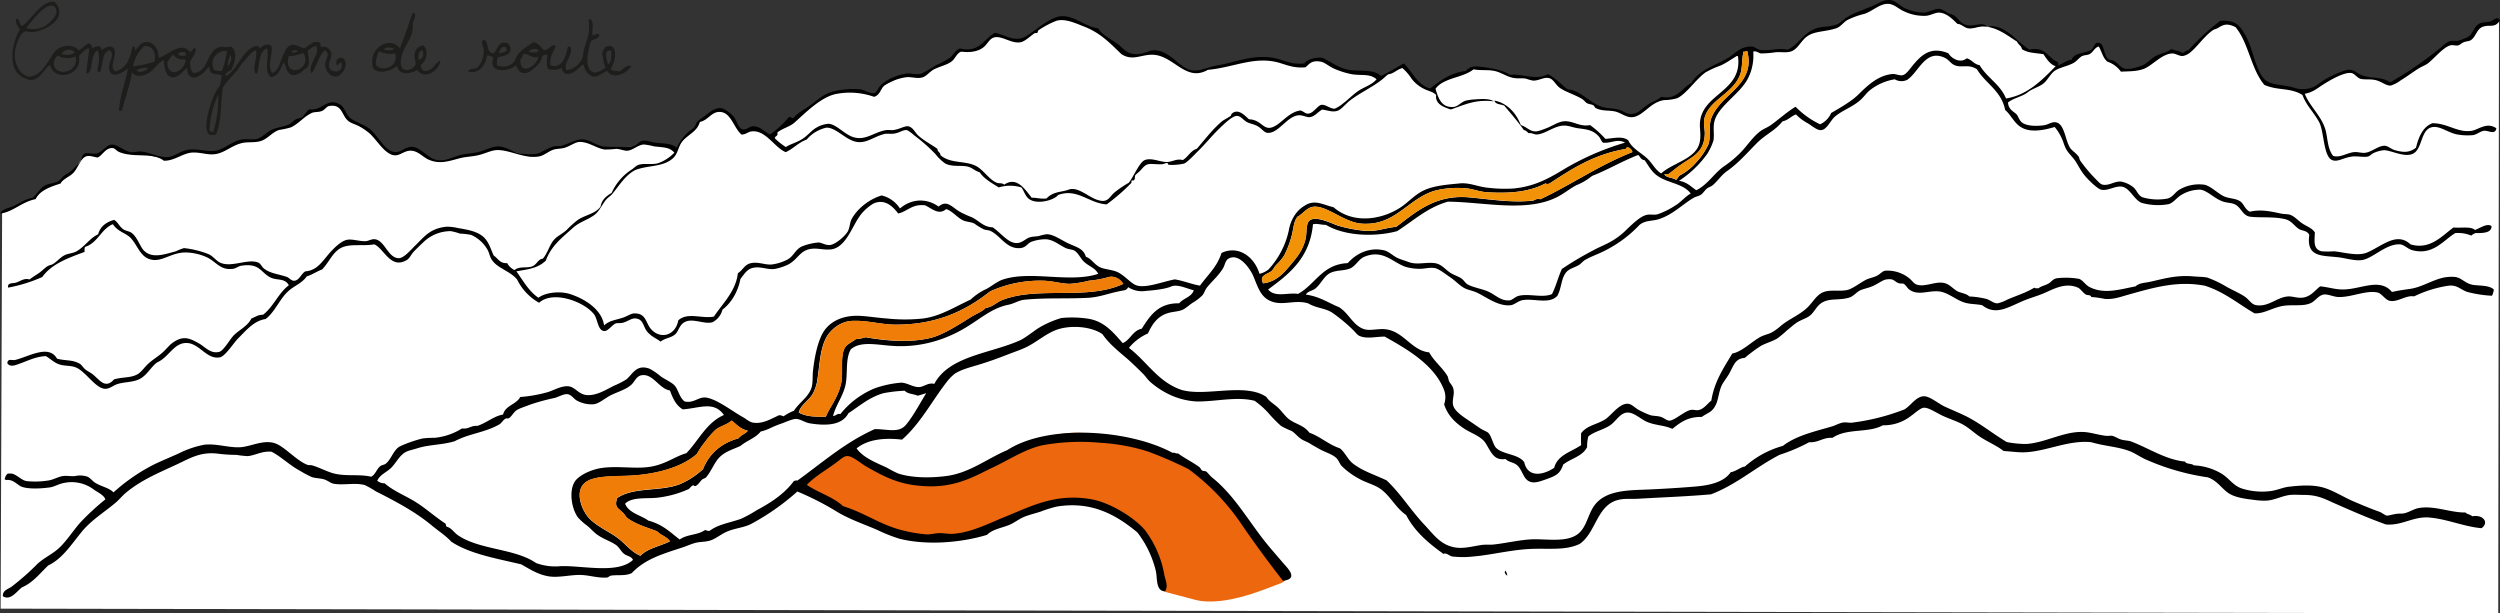
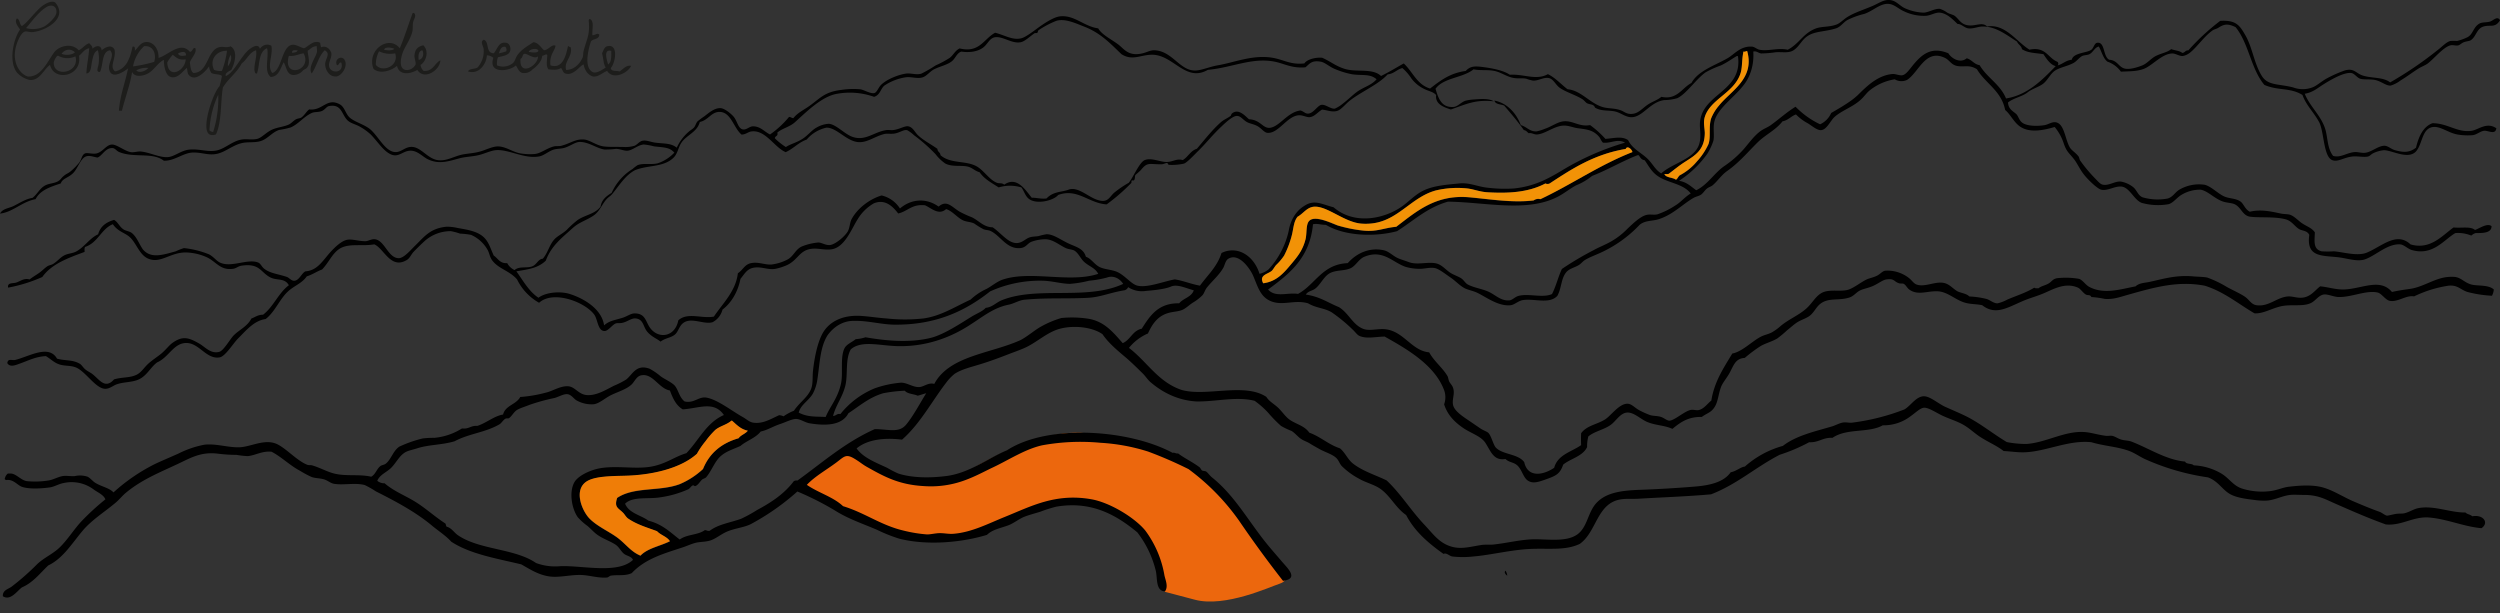
<svg xmlns="http://www.w3.org/2000/svg" viewBox="1888 5305 1815.05 445.315">
  <rect x="1888" y="5305" width="1815.05" height="445.315" fill="#333333" stroke="none" />
  <defs>
    <style>
      .cls-1 {
        fill: none;
      }

      .cls-2 {
        fill: #fff;
      }

      .cls-3 {
        fill: #ec670d;
      }

      .cls-4 {
        fill: #f29206;
      }

      .cls-5 {
        fill: #ef7d07;
      }

      .cls-6 {
        clip-path: url(#clip-path);
      }

      .cls-7 {
        fill: #1d1d1b;
      }
    </style>
    <clipPath id="clip-path">
      <rect id="Rectangle_589" data-name="Rectangle 589" class="cls-1" width="484.318" height="96.819" />
    </clipPath>
  </defs>
  <g id="BergenWebsite" transform="translate(1888 5305.035)">
    <g id="Laag_2" data-name="Laag 2" transform="translate(0.456 1.461)">
-       <path id="Path_645" data-name="Path 645" class="cls-2" d="M4.5,447.759,5.587,160.376,28.953,149.4c5.265-6.1,11.922-9.937,19.019-10.974l9.238-7.545,7.608-12.346H75.141s10.325-12.346,18.475-2.058l15.215,1.372,15.215,3.429,18.475-5.487,17.389.686a49.444,49.444,0,0,0,17.932-8.231l15.215-.686,9.781-6.859,12.5-3.429,6.521-4.115,7.608-6.859,8.694-.686s8.151-12.346,16.845,3.429c0,0-.543,3.429,15.215,10.974l17.932,17.147a24,24,0,0,0,14.128-3.429l16.3,7.846s4.891,4.444,18.475-2.058l15.758-2.744,11.411-3.429,10.607,2.058,14.389,4.115,15.5-5.844,9.5-1.015s10.064-9.6,24.192-.357l12.759.686,13.867-.686,5.977-2.744,24.17,4.115,7.89-10.617s7.325-3.786,8.151-8.916l12.216-7.9s8.694-5.13,16.041,11.66c0,0,2.978,7.9,10.042,1.728,5.107-.705,10.219,1.28,14.128,5.487L601.148,76.7s19.019-9.6,36.69-1.7l4.065-1.728,2.717-5.13,15.758-7.545,12.781.686,8.151-5.158,11.955-5.816,6.521-6.859,14.932-2.058,11.694-10.343,18.475,4.444,19.28-12.675,9.781-4.115,13.585,3.759,13.585,6.228L822.05,45.148l7.325,1.043,16.3-2.744,20.388,13.361s5.151,3.429,15.476-1.015l37.234-7.9L951.1,53.735s7.89-11.331,21.736,1.372c0,0,15.215,5.13,22.562,3.759,0,0,8.694.686,11.129,4.115l16.584-9.986s10.868,17.476,21.193,19.2c0,0,2.434-9.273,23.083-13.388l5.717-3.429,12.5.357,16.3,5.13,16.3,2.744,10.042-3.073,12.237,10.288,12.215,5.816,13.042,7.9,14.411,2.058s6.521,8.56,21.192-4.115l8.694-4.8c7.54,1,15.058-2.125,20.649-8.587,9.781-10.974,8.412-11.3,22.823-16.79l14.128-9.273s2.717-4.444,18.193.686l20.388-1.7,11.672-12.7,19.845-4.115,8.151-6.173L1373.6,7.37l5.434.686s17.106,14.074,31.778,4.8l11.955,5.487s4.63,10.645,20.388,6.173a38.915,38.915,0,0,1,20.649,7.545c10.325,7.545,11.672,10.288,11.672,10.288l12.237,2.414,11.129,9.6,22.279-10.645,6.8-5.816,4.891,9.932s-.543,1.372,6.781,4.8l5.717,4.472a34.178,34.178,0,0,0,22.54-7.545l12.5-6.859,9.238,2.744,7.064-4.746s11.955-14.4,19.019-17.833,16.3.686,22.018,21.262l7.325,18.162s.826,6.53,25.822,8.916l7.325,1.043L1707.5,57.165l4.347,1.015,5.977,3.786s13.585-.686,20.388,5.13c0,0,26.083-14.4,44.276-30.179l5.717.357,10.042-4.115,6.8-9.273,9.238-1.372,4.065-1.7-.543,430.375Z" transform="translate(-4.5 -7.37)" />
-     </g>
+       </g>
    <path id="Path_646" data-name="Path 646" class="cls-3" d="M270.43,160.983,309.1,132.7s26.083,32.154,79.4,20.576c0,0,61.382-40.824,98.985-30.179,0,0,56.513,7.709,70.533,22.168,0,0,48.58,51.112,67.381,80.028,0,0,1.565,3.841-4.695,5.789s-39.124,17.339-61.121,11.55l-21.931-5.789-5.5-16.461s1.565-23.128-24.279-36.626c0,0-17.258-21.207-58.687-11.578,0,0-54.079,26.036-68.968,26.036,0,0-25.844,5.789-70.511-17.366Z" transform="translate(308.047 192.773)" />
    <g id="_Groep_" data-name="&lt;Groep&gt;" transform="translate(0 -0.036)">
      <path id="Path_647" data-name="Path 647" d="M1739.961,68.953c-3.456.247-6.782-3.182-11.563-4.115-3.891-.686-7.955,0-10.694-.905-2.173-.768-4.043-3.759-6.26-4.088-5.282-.8-15.215,4.993-20.932,8.642-3.869,2.469-7.26,5.487-12.911,6.392,3.565,9.328,12.476,16.269,15.215,26.859,1.543,6.31,1.348,13.087,5.347,18.244,5.173,1.674,9.955-2.277,15.563-2.744,2.543-.192,5.26.878,8.042.466,4.782-.686,9.694-5.487,14.259-5.021,2.174.274,4.543,2.5,7.108,3.182,6.282,1.756,10.477,1.838,15.215-1.811,1.674-6.886,4.673-15.2,12-17.778,11.064,0,18.28,7.133,28.5,5.487,4.934-.8,10.868-6.584,17.845-1.811-.7,5.13-6.021,1.454-8.912,1.811s-5.369,2.936-8.455,3.21a43.3,43.3,0,0,1-10.694-.466c-6.521-1.07-12.346-6.063-17.823-5.487-8.281.988-7.608,12.291-12.455,17.751-5.695,6.118-17.063-.713-23.17-.905a22.322,22.322,0,0,0-8.021,2.277c-1.261.6-2.174,1.893-3.565,2.277-2.717.768-7.564-.329-11.129,0-6.651.686-10.564,4.143-14.715,2.744-6.716-2.25-6.043-20.96-9.781-27.792-4.151-7.517-9.26-11.934-12.042-19.589-8.694-5.487-17.693-2.99-27.626-7.3-9.694-11.276-11.455-30.59-20.975-41.976-5.673-2.744-8.39-2.167-12.455.466-1.174.768-3.108,1.18-4.043,1.811-6.412,4.39-12.129,13.251-17.389,16.873a11.057,11.057,0,0,1-4.347,1.811c-2.5.247-5.173-1.811-7.564-1.811-7.694,0-14.911,9.273-21.388,11.386-5.086,1.7-9.651,1.482-16.019,1.811a20.027,20.027,0,0,0-9.825-7.27c-3.2-2.524-4.13-7.325-6.216-10.974-2.978.6-4.151,4.17-6.695,5.487-1.565.85-3.847.658-5.347,1.372-2.174,1.07-3.934,3.731-6.238,5.021-4.217,2.359-9.651,3.155-13.346,5.487s-5.564,7.49-9.368,10.041c-3.13,2.14-7.129,3.265-10.238,5.487-4.043,3.484-10.607,4.335-14.715,7.737.348,5.295,4.151,6.447,6.26,8.67,1.217,1.317,1.848,4.28,4,5.926,3.412,2.606,11.064,2.744,16.476,1.811,3.3-.658,6.216-3.429,9.8-1.372,4.63,2.744,5.3,12.73,8.477,17.778,1.217,2,4.151,3.649,6.216,6.365.587.85.587,2.222,1.348,3.21a105.714,105.714,0,0,0,10.672,12.757c2.174,2.14,3.7,4.252,5.782,4.554,4.63.741,8.542-2.744,13.042-2.277a20.248,20.248,0,0,1,8.89,4.088c2.717,2.277,3.217,5.761,6.673,7.3a38.83,38.83,0,0,0,18.28.905c3.8-1.07,5.3-4.472,8.433-6.392a28.245,28.245,0,0,1,18.28-3.621c4.934,1.1,10.064,6.776,14.693,8.642,3.717,1.536,8.281,1.18,11.585,3.649,2.174,1.564,3.108,5.487,6.651,7.3,8.129-1.893,15.389-.192,22.736,1.372,2.174.439,5.021.3,6.673.905,3.239,1.207,5.956,4.5,8.912,6.365,3.369,2.167,6.977,3.32,8.912,6.392-.261,6.722-1.261,12.181,4.912,13.718a64.087,64.087,0,0,0,8.89,0c6.738.521,17.193,3.786,24.04.905,11-4.637,21.54-15.419,31.626-5.926,14.259,4.143,22.757-6.173,31.191-12.291,6.13.576,12.259-.988,15.606,1.811,3.434-1.207,8.955-5.268,12-2.744.109,5.487-7.955,4.938-11.563,4.993a8.366,8.366,0,0,0-3.13,1.838,25.334,25.334,0,0,0-11.563-1.838c-8.129,4.609-16.258,16.79-31.626,12.318-2.934-.85-5.695-3.923-8.477-4.115-9.433-.549-17.954,8.423-25.844,10.974-5,1.591-11.737-.494-17.389-1.372-12.15-1.811-25.192.8-22.714-16.461-1.478-3.182-5.13-2.963-7.129-4.088-3.521-1.948-5.434-6.091-10.238-7.3-8.173-2.058-18.454-.96-25.387-1.811-5.847-.686-6.521-6.859-11.585-9.136-2.391-1.043-6.108-.905-9.346-2.277-5.825-2.387-10.216-7.38-15.215-8.231a25.842,25.842,0,0,0-13.78,3.676c-3.456,1.948-5.782,5.679-9.368,6.831a43.945,43.945,0,0,1-19.562-.905c-5.608-2.058-8.694-11.111-14.672-11.852-4.912-.549-10.064,3.32-14.715,2.277-3.043-.631-10.607-8.231-12.911-11.386-2.673-3.484-4.608-7.737-6.673-10.48-3.652-4.691-5.521-5.487-7.586-11.386a35.925,35.925,0,0,0-6.695-12.291c-8.02,2.387-17.236,4.17-23.909.439-5.391-2.881-7.912-9.438-12.042-12.757-2.739-14.047-14.28-19.2-20.475-29.6-5.456-3.457-8.868-1.564-13.8-2.277s-5.869-4.225-9.368-5.926c-14.3-7-19.106,10.59-27.6,15.94a9.434,9.434,0,0,1-8.912-.439,38.982,38.982,0,0,0-17.8,7.737c-2.7,2.058-4.347,4.829-7.129,7.3-5.5,4.966-13.042,7.462-18.28,11.852-3.412,2.744-5.89,9.6-10.216,10.014-2.978.3-6.912-3.347-9.825-5.021a35.957,35.957,0,0,1-8.477-6.365c-3.651,1.289-5.651,4.252-9.781,4.993-4.738,6.228-12.172,9.575-17.8,15.034-7.086,6.914-13.411,14.705-22.279,20.96-4.347,3.045-7.108,7.517-10.694,10.48-1.065.905-2.739,1.289-4,2.277-1.7,1.344-2.869,3.512-4.478,4.554s-3.565,1.262-5.325,2.277c-7.977,4.609-15.019,12.236-25.387,15.5-4.586,1.454-9.694.686-13.8,4.088a90.519,90.519,0,0,1-28.952,20.521c-3.565,1.619-7.347,2.99-10.694,4.993-1.717,1.07-2.869,2.744-4.456,3.649-3.108,1.948-7.108,2.551-9.346,5.487-3.63,4.664-3.13,11.139-6.216,16.845-5.89,6.447-17.171,1.646-25.409,3.182-3.217.658-5.782,3.347-8.477,3.649-8.912,1.015-17.649-5.844-24.474-9.108-3.021-1.4-6.521-1.975-8.89-3.182-3.543-1.783-6.847-5.487-10.259-7.764s-8.129-6.091-11.151-6.831c-3.891-.878-8.129.658-12,.466a37.689,37.689,0,0,1-9.39-1.372c-9.586-3.182-16.519-13.087-30.278-7.3-3.8,1.646-6.151,6.53-9.781,8.231-4.239,1.975-9.629,1.235-14.259,3.21-4.956,2.14-7.021,7.929-11.15,11.386-2.413,2.03-5.369,1.783-7.129,4.554,10.216,1.427,16.389,6.063,24.062,9.108,6.977,4.335,9.759,12.291,16.954,15.5,4.239,1.92,8.8.521,14.237.439,15.215-.192,20.845,15.72,34.3,16.873,3.565,6.53,9.781,11.194,13.346,17.312.587,1.1.652,2.908,1.326,4.088,1.2,2.085,2.7,2.963,3.13,6.392s-1.217,6.886-.435,10.48c.87,4.088,6.521,7.956,10.259,10.48s5.673,3.868,9.346,6.365c2,1.4,4.608,2.277,5.782,3.182,2.391,2.03,3.673,8.807,5.76,10.974,5.064,5.13,16.106,4.362,20.519,10.48,2.434,11.194,13.346,9.739,21.736,4.088,2.543-9.52,12.476-11.5,19.562-16.461q-.18-4.318,0-8.642c4.347-5.761,11.063-6.118,17.389-10.014,4.347-2.744,9.89-11.166,16.041-11.413,3.217,0,5.238,2.744,8.455,4.554a58.777,58.777,0,0,0,8.042,3.649c2.174.8,5.217.494,8,1.372,2.413.8,4.347,2.744,6.216,2.744,3.76-.247,10.563-6.639,15.215-7.764,2.174-.494,4.347.549,6.26,0,3.782-1.015,6.13-4.691,8.912-6.831,2.174-13.718,8.847-23.539,15.215-34.157,7.151-1.262,14.389-9,20.932-12.318,2.717-1.344,5.477-1.728,8.042-3.182a38,38,0,0,0,6.217-4.554c6.064-5.048,13.041-7.627,18.714-12.757,4.651-4.2,7.021-9.822,12.476-11.852s13.15,0,18.236-1.811c4.043-1.454,8.694-5.24,12.911-7.3,2.174-.988,5.086-1.482,7.564-2.744s3.8-3.292,5.978-3.621a25.216,25.216,0,0,1,17.389,5.487c1.869,1.454,3.2,3.786,5.347,4.554,5.412,1.975,12.281-1.756,18.236-1.372,5.347.384,7.325,3.923,11.607,6.392,2.782,1.235,6.521,1.591,8.433,3.649a62.231,62.231,0,0,1,12.5,1.811c2.608.768,5.195,3.265,8,3.183a28.35,28.35,0,0,0,7.129-2.743c6.347-2.744,13.781-5.021,19.562-8.67.543.658,1.935.466,3.108.466,1.782-1.646,5.043-2.03,7.564-3.649,1.978-1.262,2.76-3.073,5.782-3.649a56.566,56.566,0,0,1,16.041.466c2.739.933,4.695,4.472,7.586,5.926,10.607,5.487,21.975,1.7,33.408-.466,2.673-2.5,6.325-2.469,9.781-3.182,8.347-1.674,18.78-5.213,31.625-4.115,3.76.357,7.912.3,10.694.905a78.139,78.139,0,0,1,14.259,6.859c4.782,2.579,10.368,5.075,13.368,7.27s4.347,5.35,8,5.926c9,1.4,15.063-5.953,23.17-6.365,3.152-.165,6.521,1.317,10.238.905,6.13-.658,9.064-5.295,12.911-8.231,5.869.521,10.585,2.277,16.5,2.277,13.041,0,26.778-8.807,35.625,1.811,4.847-1.1,8.694-1.591,13.346-2.277,8.325-1.18,16.193-6.584,24.5-8.231a31.613,31.613,0,0,1,7.564-.439c4.76.439,7.108,4.088,12.042,5.487,4.564,1.289,12.5,0,16.5,3.649a11.92,11.92,0,0,1-1.348,4.554,87.437,87.437,0,0,1-17.8-2.744c-5.173-1.7-7.194-5.268-13.824-4.554a87.289,87.289,0,0,0-24.931,7.764c-5.869-1.07-12,4.5-17.823,3.183-2.956-.658-5.717-5.213-8.455-5.926-8.26-2.085-19.562,3.676-28.952,3.182-3.065-.137-7.5-2.167-10.238-1.811-3.608.494-5.912,4.28-8.912,5.926-6.043,3.292-14.889.823-22.714,2.744-7.129,1.756-12.389,5.322-18.736,5.021-11.8-6.859-21.866-15.556-36.06-20.055-19.562-3.759-36.647,1.18-55.209,6.392-6.39,1.783-11.064,3.649-17.389,3.182a67.254,67.254,0,0,0-9.8-1.372c-.891-1.975-2.5-.988-4-1.811-2.174-1.262-3.76-4.115-5.782-5.021-9.716-4.252-18.823,1.783-25.844,4.554-3.282,1.344-6.956,2.469-10.238,3.649-13.042,4.719-22.627,13.087-33.408,4.554-4.651-.933-8.325-.631-12.455-1.811-6.76-1.92-12.259-7.6-19.171-8.231-7.738-.658-14.932,3.4-21.366-1.372-1.565-1.152-2.3-3.182-4-4.115-.87-.412-2.543,0-3.565-.439-3.76-1.344-3.086-3.539-8.933-2.744-2.7.384-5.5,2.744-9.346,4.554s-7.629,2.222-10.216,3.649-4.347,4.06-7.608,5.021c-7.8,2.387-14.932-.192-20.932,4.554-2.869,2.3-4.347,5.844-7.129,8.231-2.369,2.058-6.282,3.155-9.346,4.993-2.608,1.646-5,3.923-7.564,5.926a80.968,80.968,0,0,1-7.108,5.926c-3.738,2.25-8.281,3.375-12.042,5.487a107.207,107.207,0,0,0-11.585,8.642c-7.238.412-8.129,6.008-11.563,11.852-1.978,3.347-4.782,6.612-5.782,9.575-2.174,5.953-1.978,11.633-5.825,15.94-2.174,2.551-4.869,3.1-8,5.487-10.216-.219-15.845,4.17-21.366,8.67-6.043-2.744-12.063-2.414-18.28-5.021-4.738-1.975-9.39-6.886-14.259-6.831-5.217,0-8.5,6.42-12.476,9.108-5.173,3.539-11.455,4.472-16.019,8.231a28.809,28.809,0,0,0-.891,7.737c-3.3,6.831-11.89,8.231-17.389,12.757-2.413,7.215-5.76,8.231-13.368,10.974-4.608,1.591-8.825,3.1-12.476.439-3.2-2.277-4.195-8.038-7.564-10.974-2.934-2.469-5.63-1.866-8.477-4.554-8.694,1.427-10.52-5.487-14.672-11.852-3.391-4.966-10.738-6.886-16.476-10.974-6.216-4.362-11-9.41-13.389-16.845a15.13,15.13,0,0,0-.435-11.386c-7.281-17.86-27.344-29.164-42.754-37.833-7.108.192-13.042,1.783-18.236-.439-1.782-.768-2.934-2.743-4.912-4.554A114.194,114.194,0,0,0,970.9,233.427c-5.608-3.155-10.629-2.743-16.954-6.392-10.02-2.908-18.714,2.277-27.583-1.811-7.412-3.375-9.064-10.974-12.476-18.683-2.174-4.746-10.216-16.461-17.823-11.852-2,1.18-2.5,4.362-3.543,6.392-3.065,5.487-8.064,9.6-12.042,14.568-1.3,1.646-1.869,3.978-3.13,5.487a35.7,35.7,0,0,1-7.129,5.487c-2.326,1.509-4.782,3.868-7.108,4.993-3.326,1.591-7.542,1.344-11.563,2.744-6.39,2.195-10.346,6.859-13.824,14.568a36.352,36.352,0,0,0-13.8,10.48c13.042,9.849,21.149,24.829,38.3,30.535,17.758,5.021,45.8-5.487,61.447,5.021,2.174,3.512,5.912,5.24,8.912,8.231s5.217,6.53,8.455,8.642c4.608,3.045,10.477,4.225,13.824,9.108,8.26,2.963,13.846,8.615,22.257,11.386,3.717,2.936,5.586,7.984,9.368,10.974,6.934,5.487,16.063,8.231,24.5,12.291,10.107,9.438,17.693,21.948,27.6,32.346,5.847,6.173,10.238,12.757,18.714,15.5,7.434,2.469,14.063.384,22.257-.905,3.369-.549,6.869,0,9.8-.466,8.694-.988,17.389-3.1,26.279-3.649,10.868-.6,25.257,2.524,33.864-3.621,7.542-5.487,7.521-16.461,14.237-23.238,7.325-7.517,18.975-8.67,31.626-9.136,10.716-.357,25.735-1.207,38.755-2.277,10.194-.8,21.323-2.744,26.713-10.48,3.891-.6,7.347-3.9,10.238-4.088a69.287,69.287,0,0,1,27.626-15.034c9.564-7.435,22.866-10.37,35.625-14.129,2.456-.713,4.956-2.195,7.564-2.744s4.8.3,7.108,0a159.462,159.462,0,0,0,37.886-9.575c4.564-2.551,8.5-9.575,14.259-9.575,4.5,0,10.5,5.487,15.585,7.737,6.064,2.743,11.324,4.883,16.041,7.3,9.89,5.13,19.084,12.62,28.5,18.217a72.768,72.768,0,0,0,14.259,1.372c14.215-.933,27.909-9.712,42.3-8.642,5,.357,10.281,2.195,15.606,2.743,1.435.165,3-.219,4.347,0,2.174.439,4.151,2.03,6.695,2.744s4.891.576,7.129,1.372c12.39,4.664,25.279,13.361,39.125,14.568.826,2.167,4.825,1.1,6.238,2.743A43.05,43.05,0,0,1,1617,350.6c5.8,3.457,8.694,9,15.215,10.974a48.5,48.5,0,0,0,20.062,1.838c5.347-.6,9.346-2.744,13.8-3.21,7.347-.85,16.693-1.646,24.475.466s15.432,7.3,23.149,10.48c5.543,2.359,11.694,4.966,18.28,7.3,1.7.631,4.173,2.744,5.347,2.744s4.847-1.1,7.129-1.344,4.347,0,5.782-.466c3.369-.85,6.521-2.99,9.825-3.649,11.368-2.167,23.062,3.347,34.277,3.182,1.065,1.344,3.152,1.235,4.912,2.743,8.021-1.454,12.368,4.746,6.651,8.642-12.759-1.1-24.67-6.584-37.842-7.737-11.694-.988-20.019,6.118-31.626,5.021-13.042-4.719-24.04-9.547-36.516-15.034-7.3-3.182-12.52-6.392-22.714-6.392-3.413,0-7.412-.3-10.259,0-5.8.658-11.064,3.731-16.932,4.115a46.223,46.223,0,0,1-8.912-.466c-5.738-.713-13.389-1.564-18.236-4.554-5.325-3.237-8.542-9.383-15.606-11.852a171.283,171.283,0,0,1-44.536-12.757c-4.347-1.811-8.238-4.774-12.455-6.365-8.694-3.237-17.758-3.484-27.626-6.392-16.389-1.783-32.6,6.667-48.1,7.3-5.217.219-10.042-.631-15.563-.905-5.064-3.978-11.542-6.584-17.389-10.48-3.76-2.469-7.5-6.118-12.02-8.67s-9.216-3.868-14.693-6.365c-4.521-2.058-10.433-6.2-13.8-5.926-2.7.219-6.26,3.786-9.346,5.926a32.081,32.081,0,0,1-20.5,6.831c-10.259,5.816-25.974,1.866-36.538,9.108-7.129-.412-9.911,3.567-16.911,3.182a126.453,126.453,0,0,1-21.388,9.108c-17.389,8.944-31,21.454-49.862,28.725-18.475,1.619-34.777,2.113-52.579,3.182-4.347.274-9.086-.165-12.889.466-17.519,2.743-17.389,23.539-29.843,32.346-10.324,4.856-21.388,3.128-35.19,3.621-14.237.549-29.322,4.444-41.885,5.487a67.244,67.244,0,0,1-15.606,0c-2.174-.466-4.173-2.936-6.216-1.838-10.737-7.654-20.8-16.05-27.148-28.231-7.781-5.295-11.781-14.65-19.562-19.589-4.347-2.744-10.151-4.143-14.715-6.831a53.112,53.112,0,0,1-12.455-9.136c-1.565-1.619-2.174-4.17-4.021-5.9-3.108-2.908-8.52-4.252-12.889-6.859-2.065-1.152-4.173-2.3-6.26-3.621s-4.521-2.03-6.216-3.21c-2.63-1.7-4.565-4.444-7.129-5.926a53.7,53.7,0,0,1-7.586-3.621A98.791,98.791,0,0,1,925,306.487a64.238,64.238,0,0,0-9.824-8.67c-13.237-3.375-28.409.741-42.276.466-11.784-.641-23.2-5.389-32.973-13.718-2.174-1.728-3.717-4.307-5.782-6.392-3.847-3.786-7.847-7.764-12.02-11.386-5.977-5.048-12.846-10.617-17.389-17.312-7.368-5.268-21.475-6.859-32.06-3.649-8.194,2.551-15.041,8.889-22.714,12.757-3.76,1.893-8.325,3.429-12.476,5.021-7,2.744-14.346,5.487-21.736,7.737-6.39,1.975-13.194,3.567-18.3,6.831a33.353,33.353,0,0,0-5.782,5.926c-10.52,13.471-19.28,30.453-32.5,41.921-13.15-1.646-25.366,0-32.973,6.365,4.847,6.8,13.846,10.178,22.279,14.129a75.033,75.033,0,0,0,8,4.115c10.064,3.21,22.953,3.32,34.777,1.811,17.106-2.167,30.734-13.251,44.1-18.683,30.039-19.506,89.117-14.98,120.264,1.838,1.8-.357,2.174.713,4,.439,4.738,3.567,10.39,6.146,15.585,10.041.7.549,1,1.7,1.782,2.277s2.347.3,3.13.905c1.413,1.125,2.413,2.744,4,4.088,14.041,11.166,23.192,26.091,34.277,41.016,5.717,7.737,9.5,11.879,16.5,20.055,4.2,4.966,12.737,12.62.891,14.1q-16.432-20.988-31.626-43.265A163.813,163.813,0,0,0,867.2,347.42a294.18,294.18,0,0,0-29.387-12.757A140.525,140.525,0,0,0,803.3,328.3a154.927,154.927,0,0,0-42.3,1.811c-12.411,2.744-24.17,10.563-35.625,15.967-6.912,3.265-12.911,6.667-20.91,9.547a70.886,70.886,0,0,1-29.409,4.115c-17.954-.988-28.474-6.694-40.972-13.718-3.912-2.167-5.064-3.567-9.825-6.392-5.847-3.4-7.151-1.262-12.455,2.744-7.608,5.734-15.628,10.041-21.736,16.461,8.194,5.734,19.128,8.7,26.279,15.473,16.106,4.911,27.5,13.91,44.1,17.778a101.245,101.245,0,0,0,16.911,2.744c2.847,0,6.151-.933,9.368-.933s6.521.741,9.781.466c13.259-1.015,25.474-7.49,37.407-12.291,18.823-7.6,36.755-17.394,62.817-12.757,13.541,2.414,31.5,13.416,39.124,22.771a75.856,75.856,0,0,1,13.8,32.236c.652,3.484,3.087,8.231.435,11.852-6.934-.3-5.347-9.575-6.695-15.034a74.412,74.412,0,0,0-13.367-27.792c-14.672-12.126-32.756-23.1-58.8-18.683a97.324,97.324,0,0,0-11.563,3.649c-3.782,1.207-8.086,2.277-11.585,3.649-4.065,1.619-7.934,4.911-12.042,6.365-5.651,2.058-11.216,2.936-15.215,6.831-19.3,5.844-44.211,7.709-63.686,2.744a112.52,112.52,0,0,1-16.019-6.392c-10.738-4.582-21.192-8.038-30.756-14.129a211.681,211.681,0,0,0-27.17-13.718,173.374,173.374,0,0,1-33.843,23.7c-4.869,2.469-11.694,2.99-17.389,5.487-4.347,1.893-8.151,5.213-12.042,6.392s-7.455.8-11.129,1.811c-2.956.823-6,2.25-8.89,3.182-14.28,4.719-27.061,8.231-36.951,18.683-4.847,2.277-10.172,1.043-15.215,1.838-.869.137-1.782,1.289-2.7,1.344-6.195.549-12.15-1.481-18.236-1.811-8.129-.412-16.845,2.277-24.518.905s-13.215-5.076-19.562-8.642c-18.062-4.307-37.233-7.49-50.8-16.461-4.152-4.554-9.39-7.792-14.237-11.852-11.672-9.685-25.453-17.092-40.537-24.692a67.452,67.452,0,0,0-8-4.554c-7.064-1.893-15.215.247-22.279-.905-2.478-.384-4.608-2.387-7.129-3.182-3.217-.988-6.782-.8-9.346-1.838a80,80,0,0,1-8.477-4.554c-7.3-3.868-13.281-10.014-20.453-13.718-7-.713-11.89,2.744-17.389,3.182a63.963,63.963,0,0,1-8.021-.905,106.671,106.671,0,0,1-13.781-.905c-12.542-1.454-19.953,3.347-29.409,7.737-13.411,6.283-25.561,11.139-36.951,20.494-2.76,2.25-4.934,5.076-7.564,7.3-7.912,6.722-17.693,12.675-24.5,20.96-7.694,9.3-14.041,19.671-24.518,24.692-6.021,5.679-11.02,12.456-19.149,15.94-3.63,2.743-8.347,9.986-13.824,6.392-.217-4.39,3.826-5.1,6.26-6.859a178.219,178.219,0,0,0,18.715-16.461c4.782-4.554,11.281-7.325,16.041-11.852,5.738-5.487,10.194-12.73,15.563-18.683A178.637,178.637,0,0,1,80.8,369.368c-1.152-3.045-4.869-4.746-8.042-6.831a26.718,26.718,0,0,0-22.279-5.021c-3.739.686-6.716,2.743-10.216,3.21-7.629,1.015-15.628,1.125-20.062-.466-3.065-1.1-5.717-4.966-10.216-5.021a5.3,5.3,0,0,0-1.13.137l-.239-.137c-1.065-.329-1.065-.521-.565-1.838a5.733,5.733,0,0,1,1.891-2.744,14.956,14.956,0,0,1,2.7,0c3.63.466,7.129,4.911,11.129,5.487a61.376,61.376,0,0,0,15.585-.466c3.5-.494,6.847-2.551,10.259-3.182,2.739-.494,6,.219,8.912,0a17.1,17.1,0,0,1,9.346.439c2.043.988,3.717,3.347,5.782,4.554,4.651,2.744,10.085,3.621,13.041,6.831a133.548,133.548,0,0,1,29.843-20.494c5.238-2.5,11.3-4.993,17.389-7.737a71,71,0,0,1,18.715-6.392c8.694-1.015,17.389,2.25,25.844,1.838,7.868-.384,17.258-5.9,25.822-2.743,6.912,2.579,15.345,12.538,23.149,15.5,1.13.439,2.174,0,3.565.439,5.347,1.536,11.042,4.746,16.041,5.926,8.694,2.14,18.171.247,26.713,2.277,3.3-1.811,3.847-5.487,6.695-7.737,1-.8,2.8-.823,4-1.811,3.847-3.128,5.3-9.438,9.8-12.318a89.868,89.868,0,0,1,16.932-5.926,65.557,65.557,0,0,1,8.455-.439,45.375,45.375,0,0,0,20.062-6.831c4.934.686,6.39-2.222,11.129-1.838,6.521-2.085,12.389-7.3,18.671-8.231,1.7-6.749,9.564-7.215,12.476-12.757a99.974,99.974,0,0,0,18.715-3.183c4.912-1.125,10.868-5.213,16.476-4.554,4.8.576,7.282,6.036,13.368,6.365,6.89.439,13.737-3.9,19.562-6.831a59.188,59.188,0,0,0,8.912-4.554c4.608-3.786,7.282-11.331,16.932-7.737a46.723,46.723,0,0,1,8,5.487c2.434,1.866,8.129,4.362,10.259,6.831,2.739,3.32,3.239,8.45,7.108,11.413,7.021,1.591,10.172-3.841,16.041-2.744,8.151,1.564,17.976,9.493,26.279,14.129,3,1.7,4.782,3.759,8,4.088,6.412.768,11.694-2.414,18.28-5.487a7.767,7.767,0,0,1,3.217.823,36.334,36.334,0,0,1,7.586-4.088c3.76-5.816,10.107-9.712,12.476-15.94,1.435-3.841.869-8.615,1.3-12.757,1.043-9.6,3.108-19.973,6.695-26.886,4.347-8.4,13.976-14.211,28.5-13.224,6.347.466,12.846,1.481,18.28,1.838a124.31,124.31,0,0,0,26.735,0c12.455-1.756,22.018-8.011,34.277-13.718a42.6,42.6,0,0,1,11.585-7.764c3.782-2.03,7.716-5.487,12-6.831,20.3-6.639,48.536,2.744,69.033-4.088-2.174-4.335-6.521-5.322-10.216-8.67-2.565-2.277-4-6.338-7.129-8.231-1.435-.8-4.347-.905-6.238-1.811-5.282-2.551-9.151-6.228-14.693-6.392a30.276,30.276,0,0,0-10.238,1.838c-3.565,1.482-3.956,5.24-10.694,4.554-7.977-.8-12.324-9.163-18.715-12.291-1.7-.85-3.608-.686-5.347-1.372a58.749,58.749,0,0,1-6.673-4.115c-2.608-1.289-5.608-1.18-8.02-2.277-4.347-1.92-7.912-6.941-12.476-8.231-5.3,4.719-10.433-.521-15.215-2.744-9.586-1.152-12.65,4.39-19.562,5.926-4.152-5.487-9.868-10.727-17.8-7.3a32.411,32.411,0,0,0-11.563,11.386c-4.543,7-9.346,20.6-19.149,21.948-5.76.768-10.868-1.481-16.476,0-6.869,1.783-8.477,8.011-15.606,11.386a40.777,40.777,0,0,1-8.455,2.744c-5.13.988-9.759-1.591-15.215-.905s-7.129,4.444-10.259,8.231c-1.827,9.326-6.519,17.352-13.042,22.3a14.228,14.228,0,0,1-7.129,9.108c-6.521,2.14-16.367-4.5-22.236,1.372-2.413,2.442-2.913,5.844-5.347,7.764-3.108,2.414-6.521,2.222-10.259,4.993-2.63-2.167-6.195-3.32-9.346-6.831-3.5-3.786-2.739-9.493-8.912-10.014-2.956-.219-5.738,2.359-9.368,3.182-1.848.466-3.717,0-4.869.466-2.326.741-5.543,5.487-8.042,5.487-5,.192-5-8.231-7.564-11.852-6.716-9.218-29.843-18-40.081-8.642a39.053,39.053,0,0,1-15.976-16.927c-5.347-6.338-13.933-7.846-18.258-14.129-1.587-2.277-1.956-5.268-3.108-7.27a25.759,25.759,0,0,0-12.042-10.974,58.137,58.137,0,0,0-8-.905,44.643,44.643,0,0,0-6.63-1.783,28.322,28.322,0,0,0-18.693,6.831c-2.434,2.195-5.825,5.487-8.455,8.231-1.782,1.92-2.652,4.554-4.912,5.9-11.716,7-16.541-8.45-23.583-11.386-9.455,1.646-19.106-1.207-25.866,3.649-4.956,3.621-7.086,9.383-12.02,14.6-3.934,1.427-7.042,3.759-11.129,4.993-3.13,4.527-7.847,6.338-12.02,9.575-7.347,5.652-10.455,15.72-17.823,21.4-8.564,1.18-14.346,8.5-20.04,14.129-3.456,3.429-9.216,13-13.368,13.718-9.564,1.619-14.715-10.343-24.04-10.453s-12.846,10.425-21.366,14.1c-5.043,3.731-7.608,10.261-14.259,12.757-4.738,1.783-10.368,1.454-15.215,3.21-2.652.988-5.217,3.4-8.477,3.182-6.521-.384-13.281-11.468-20.019-15.034-3.782-1.948-7.781-1.4-11.607-2.277-4.8-1.1-7-3.923-11.129-6.392-7.368.274-13.215,3.429-19.149,5.487-2.434.85-7.042,2.99-8.912-.466.543-3.649,3.434-1.674,5.825-2.277,10-2.469,24.366-11.5,30.278-.905,6.282,1.7,10.977.549,16.476,3.649,1.456.85,2.391,2.744,4,4.088s3.369,2.112,4.891,3.182c5.195,3.813,9.346,11.742,16.041,4.115,6.238-1.783,11.02-.96,16.041-3.21,3.739-1.646,5.717-5.487,9.325-8.642,2.608-2.277,6.108-4.554,8.912-6.831,3.282-2.743,5.717-6.091,8.042-7.737,7.586-5.487,12.063-3.841,19.562.439,4.152,2.387,8.477,7.819,14.693,5.926,3-.905,7.847-9.41,10.259-11.852,4.108-4.143,9.89-6.475,12.889-12.291,2.76-.96,4.63-2.744,8.477-2.744,7.542-5.761,11.064-15.665,18.715-21.4-2.956-5.322-8.3-3.32-13.041-5.487-7.521-3.594-7.738-10.7-21.236-8.724-2.608.384-3.891,1.975-6.238,2.277-9.107,1.289-12.063-4.911-18.715-8.231a39.771,39.771,0,0,0-15.585-3.649c-11.5,0-18.193,8.231-27.17,4.554-6.673-2.744-8.694-11.578-13.8-15.94-3.565-2.99-8.39-3.841-12-9.108C77.8,172.96,75.453,182.974,66.15,186.074c-.7.686-.413,2.332-.456,3.649-11.889,4.39-23.909,8.67-30.713,18.217a109.038,109.038,0,0,1-24.8,7.709c-.717-3.868,3.456-2.908,5.782-3.649,3.152-.988,5.8-3.484,9.781-2.277,2.174-1.7,4.347-2.963,6.673-4.554s4.065-3.539,6.26-5.021c1.3-.85,3.086-.933,4.347-1.811,3.108-1.948,5.282-4.938,8.477-6.365,2.717-1.235,5.738-1.18,8.455-2.744,5.912-3.375,9.52-9.52,15.585-12.291,1.608-5.816,5.89-8.834,11.585-10.48,2.913,1.728,3.739,4.774,6.695,6.831,1.739,1.235,4.521,1.372,6.216,2.744,3.608,2.908,5.325,8.039,7.955,11.825,5.912,7.023,14.628,3.978,24.04,1.372a43.44,43.44,0,0,1,5.8-2.277,66.5,66.5,0,0,1,18.258,4.554c3.7,1.975,5.5,5.213,8.912,6.365,8.281,2.963,19.345-3.375,26.713-.439,1.913.768,2.565,3.155,4.478,4.554,4.347,3.375,10.172,3.759,16.454,5.926,1.63.6,3.173,2.908,5.347,2.744,3.565-.247,5.108-5.268,8-6.831,9.064-.6,12.824-8.231,18.736-14.568,2.956-3.155,7.238-7.243,11.107-8.231s8.846,1.015,13.824.905c2,0,4.347-1.811,7.129-1.372,6.934,1.235,9.346,13.553,16.932,13.718,3.782,0,8.586-5.789,12-9.136,6.869-6.694,10.868-12.51,22.714-13.718a34.726,34.726,0,0,1,8.042.905c7,1.262,15.367,2.359,20.04,7.764,2.934,3.4,3.934,7.243,6.238,12.291,3.086,1.975,4.347,5.844,9.781,5.487a11.488,11.488,0,0,0,5.347,5.021c3.478-3.073,9-1.1,12.933-2.744,3.26-1.317,4.2-5.268,7.564-5.487,3.76-4.335,4.76-10.178,8.477-14.129,2.174-2.387,6-4.088,8.912-6.831a72.412,72.412,0,0,1,8.086-7.27c5.369-3.567,12.563-4.307,16.454-9.575.848-5.213,4.347-7.682,8.042-10.014A39.411,39.411,0,0,1,463.568,129.5a29.773,29.773,0,0,1,3.586-2.744c4.347-1.7,9.651-.165,14.693-1.372a29.938,29.938,0,0,0,12.042-7.737c-3.565-3.923-6.89-3.649-14.737-4.554a44.979,44.979,0,0,0-7.564-1.372c-4.608.521-8.107,4.39-12.02,4.554-2.478,0-5.26-1.344-8-1.372a59.4,59.4,0,0,1-8.477.466c-5.695-.85-11.3-5.487-17.8-5.487-3.282,0-6.521,2.744-10.694,4.115-2.717.933-5.564.686-8.042,1.372-3.739,1.043-7.151,4.307-10.672,4.993-10.737,2.058-21.736-5.048-31.169-4.554-3.956.247-8.477,2.579-12.933,3.649s-9.868,1.207-13.78,2.277c-8.216,2.195-14.715,4.527-22.714.905-4.108-1.811-8.042-6.969-13.824-6.365s-8.564,6.228-15.585,1.372c-4.347-2.936-7.912-8.56-12.476-13.224a42.045,42.045,0,0,0-7.564-5.487c-2.782-1.674-6.26-2.387-8.477-4.115-5.13-3.813-4.347-12.867-14.237-10.974-1.848.384-2.934,2.744-5.347,3.649s-5.151.439-7.129,1.344c-5.912,2.744-9.433,7.846-15.215,10.48a61.672,61.672,0,0,1-8.455,1.838c-4.825,1.564-7.868,5.871-12.455,7.737s-10.107.686-14.715,1.838c-6.912,1.7-11.694,6.338-17.823,7.737s-10.868-1.015-17.389-.905c-7.064,0-13.781,6.338-21.388,5.926-8.216-6.42-21.975-1.728-32.6-6.392-1.652-.713-2.76-2.551-4.347-2.744-5.412-.494-7.564,5.487-11.172,6.859-2.934-.466-5.434-1.646-8-.933-4.347,1.235-6.151,8.779-9.8,12.318s-7.542,3.649-8.89,7.407c-7.412,2.469-14.933,4.8-18.258,11.413-9.933,1.838-16.628,9.52-25.844,10.48,1.891-3.649,6.521-3.841,9.825-5.487,4.347-2.113,8.694-5.13,13.8-5.926,3.76-2.99,5.064-6.859,9.346-9.108,3.543-1.811,8.26-1.235,11.129-4.554A14.93,14.93,0,0,1,53.3,132.74a14.4,14.4,0,0,0,2.652-1.838,47.059,47.059,0,0,0,5.8-5.926c2-2.744,1.891-5.871,4.456-6.831,1.674-.6,5.651.8,8.455,0,4.5-1.235,6.977-6.475,11.129-6.365,3.326,0,9.042,4.691,13.368,5.487,2.174.412,4.978-.6,7.129-.466,6.521.549,13.541,4.39,19.562,4.115,4.956-.192,9.716-4.911,16.019-5.487,7.564-.686,13.954,2.222,20.519.439,5.869-1.591,10.868-6.722,17.389-7.737,3.608-.576,7.434.412,11.15-.466,3.369-.741,6.521-4.8,11.129-6.831,3.891-1.674,8.694-2.03,12.02-3.649,1.652-.8,2.978-2.469,4.891-3.621,1.282-.768,3.108-.768,4.021-1.372,2.347-1.536,3.7-4.417,5.782-5.926,9.868,1.18,12.694-8.889,22.279-3.649,3.434,1.893,4.2,7,7.129,9.575,3.782,3.375,11.368,5.158,15.563,9.108,5.934,5.624,10.694,15.967,17.823,15.94,4.586,0,7.3-4.554,12.933-3.649,6.238,1.07,10.868,8.916,18.236,9.575,5.912.576,11.042-2.744,16.954-4.088,4.173-.85,8.912-.988,13.346-2.3,3.891-1.125,8.3-3.375,12.02-3.621,5.977-.384,11.172,4.006,16.91,4.993a41.162,41.162,0,0,0,10.716.466c4.347-.494,8.694-4.252,13.78-5.487,1.782-.439,3.717,0,5.347-.466,7.064-1.893,10.216-5.021,16.5-4.554,4.173.329,9,4.335,14.259,5.021,4.021.549,10.151.219,15.215.439a22.639,22.639,0,0,0,7.129-.905c1.956-.713,3.5-3.155,5.8-3.649,3.065-.6,5.695.905,9.346,1.372,6.695.878,11.194.219,15.585,3.649a33.734,33.734,0,0,1,8.455-11.386c1.326-1.262,2.891-1.975,4.021-3.21s1.478-3.375,2.652-4.554a55,55,0,0,1,4.912-3.621c2.652-2.03,7.195-6.118,11.563-5.926,3,0,7.847,4.006,9.825,6.365,2.543,3.182,3.152,8.587,6.673,9.108,2.543.384,4.608-2.167,7.129-2.277,5.543,0,8.086,3.731,12.476,5.926a68.522,68.522,0,0,0,13.8-12.757c1.261,0,1.848.851,3.108.905,3.369-4.17,7.455-5.789,12.02-9.108,7.651-5.487,10.607-9.9,22.714-11.386a58.215,58.215,0,0,1,13.824-.466c2.869.384,7.412,3.4,10.259,2.744,1.8-.384,3-4.033,4.869-5.926,3.782-3.786,12.02-7.353,18.28-8.231,3.478-.439,7.629,1.235,11.129,0A99.016,99.016,0,0,0,683.6,54.3a72.026,72.026,0,0,0,10.238-5.487c2.739-2.167,3.869-5.24,7.151-6.831,14.5,3.594,17.628-7.106,25.8-11.386,7.129,1.811,12.476,5.487,18.736,4.088,3.586-.713,10.52-6.365,13.781-8.642,4.217-2.936,10.064-6.722,14.28-7.3,10.564-1.372,17.628,7.3,28.018,8.67,2.63,4.691,9.477,7.846,14.737,11.825,3.739,2.936,6.651,7.517,14.237,6.831,5.825-.494,7.977-2.908,12.042-2.744,13.563.686,18.715,16.324,31.147,14.568,4.347-.576,9.346-2.744,14.693-3.649,12.129-2.085,25.387-7.846,39.668-5.487,8.52,1.482,13.042,5.213,23.149,4.115,2.174-3.21,8.694-4.5,12.911-4.115,5.912,2.5,10,6.255,16.932,8.231,8.368,2.387,19.845-.768,25.822,5.021,6.521-3.21,9.716-5.322,16.5-9.108,6.521,5.981,9.564,15.391,19.128,18.217,7.238-5.652,14.5-11.276,25.844-12.757,3.413-3.621,6.521-3.676,13.368-2.744,6.521.905,14.107,2.387,18.693,5.487,9.868-.713,19.128,4.335,27.626-.439,5.564,2.744,9.477,7.325,14.259,10.974,10.151.8,16.693,10.974,26.713,13.224,4.13.905,8.129.494,12.476,2.277,2.391,1.015,4.086,2.936,8.455,2.277,3.891-.521,6.673-3.868,10.238-6.365s7.3-3.429,10.238-5.926c11.411,2.469,14.889-6.475,21.844-10.041,4.76-8.752,16.476-12.51,25.822-17.751,5.086-2.744,9.455-9.054,17.8-8.67,2.174,0,3.673,1.866,5.782,2.277,6.325,1.262,13.194-1.591,20.5,0,8.455-4.335,11.172-12.071,20.519-15.473,4.347-1.564,9.3-.85,14.672-2.744,2.739-.905,5-3.567,8.021-5.487,5.39-3.4,12.5-5.487,18.714-8.231,4.347-1.893,7.868-4.664,12.455-4.115s6.673,4.06,10.694,5.926A36.265,36.265,0,0,0,1400.686,16c3.608,0,8.107-3.073,12-2.744A18.845,18.845,0,0,1,1418.031,16c1.674.96,4.151,1.454,5.325,2.277,3.065,2.25,4.347,5.981,9.39,6.859,5.738,1.015,10.5-2.744,14.237.905,13.281-2.085,21.192,10.974,30.734,16.845,11.846-2.387,13.281,5.844,20.019,8.67a1.491,1.491,0,0,1,.892,1.191,1.851,1.851,0,0,1-.414,1.553c3.739-.988,5.912-3.676,10.216-4.088,1.2-5.24,10.868-4.774,14.259-7.3,1.521-1.07,2.174-4.664,4.021-4.993,6.043-1.07,4.217,9.822,8.912,12.291,5.934.3,6.782,5.24,11.129,6.365,3.456.96,9.281-.8,12.911-2.277s6.173-4.966,9.8-6.831c4.195-2.113,8.412-2.579,11.129-4.993,2.565,1.015,6.064,1.1,8.021,2.744,2,0,2.173-2,4.456-1.811a161.609,161.609,0,0,1,23.149-21.427c11.628-.713,14.128,3.347,18.28,10.48,5.151,8.916,6.325,20.631,12,29.63,4.478,7.023,12.259,5.487,22.736,8.231a19.862,19.862,0,0,0,13.8,0c3.434-1.235,6.781-4.637,11.129-6.859a88.888,88.888,0,0,1,12.476-5.487c6.89-1.893,7.89,1.975,12.933,3.649,6.521,2.167,14.911.988,20.019,5.021a267.939,267.939,0,0,0,34.777-23.7c3.043-2.3,5.977-5.624,8.912-6.365a31.774,31.774,0,0,1,4.869,0,37.825,37.825,0,0,0,7.607-2.744c4.239-2.277,4.065-7.49,8.89-10.014,1.891-.988,5.173-.576,7.564-1.372s5.347-4.335,7.13-.905c-3.587,5.871-6.934,2.99-12.02,4.554s-5.217,7.462-9.346,10.014c-.978.6-3.152.658-4.912,1.372s-2.847,2-4,2.277c-1.8.466-3.782-.494-5.782,0-5.13,1.317-12.042,9.9-16.5,13.224-1.761,1.289-4.347,2.195-6.651,3.621-4.347,2.744-7.825,5.487-13.042,8.67a22.362,22.362,0,0,1-7.129,3.676Zm-243.18-14.129c-3.782-.905-6.521-5.048-8.912-8.67-6.673-.988-11.39-.905-15.584-3.621-.435-2.606-2.76-3.265-3.565-5.487-7.477-4.691-15.063-10.974-24.931-10.974-3.391,0-6.521,1.7-10.259,1.372-2.978-.274-5.3-3.347-8-3.21-3.26-3.073-7.5-7.709-12.933-8.231-3.108-.247-6.347,1.92-9.781,2.277a32.9,32.9,0,0,1-16.041-3.182c-4.347-1.811-7.3-5.487-12.042-5.487-5.738,0-10.868,5.268-16.889,7.3a56.711,56.711,0,0,0-12.5,4.554c-3.043,1.92-4.782,4.883-8.021,5.926-7.716,2.5-15.215,1.975-20.5,5.487-4.347,2.744-5.717,6.969-9.781,10.014-3.565,2.744-7.868,1.591-13.368,1.838a79.248,79.248,0,0,1-10.694.905c-2-.192-3.456-2.03-5.782-1.372.686,9.377-2.107,18.626-7.564,25.048-6.282,8.093-17.932,16.022-20.5,25.076-1.413,4.966,0,10.233-.87,14.568a42.44,42.44,0,0,1-4.478,9.575,76.8,76.8,0,0,1-20.5,19.589c5.63.8,8.694,4.17,12.5,6.831,8.194-3.951,12.868-12.154,20.04-17.312a76.2,76.2,0,0,0,14.237-12.291c4.108-4.719,7.89-10.233,12.911-13.718,2.326-1.536,4.977-2.5,7.129-4.088,5.847-4.252,11.868-9.657,17.8-13.224a61.731,61.731,0,0,0,17.823,12.757,16.1,16.1,0,0,0,8.042-8.231c4.738-2.744,8.955-5.158,13.368-8.231a50.462,50.462,0,0,0,5.782-4.582c6.521-6.392,14.411-14.486,25.366-15.473,2.174-.192,5.064,1.262,7.129.905,2.869-.466,5.5-4.719,8.477-8.231,6.412-7.517,13.042-12.565,24.931-7.737,2.348,3.841,8.694,7.6,13.346,3.649,3.76,1.015,5.26,4.362,9.368,4.993,5.347,9.108,14.954,13.855,19.171,24.17C1476.24,75.894,1486.978,64.92,1496.781,54.824Zm-244.506,28.7c8.412-10.672,26.083-19.369,20.5-39.644-1.087,0-1.348.8-2.7.466-1.5,7.435-.609,12.236-2.673,17.312-5.217,13.032-21.475,17.5-25.387,30.179-1.282,4.115,0,8.4,0,11.852-.217,12.373-7.194,16.132-14.693,20.96-4.347,2.744-7.738,5.652-11.151,8.231-.652.713-2.282.412-3.521.439,1.3,2.744,6.064,2.277,8.434,4.115,1.174-.741,1.587-2.277,2.7-3.182a41.542,41.542,0,0,0,12.455-10.041,48.22,48.22,0,0,0,8.477-12.757c1.674-5.185,0-11.852,1.782-18.217a33.047,33.047,0,0,1,5.782-9.712ZM1238.45,98.556C1237.6,74.6,1269.9,74.44,1266.077,47.526h-.891c-3.63,2.14-6.89,4.609-11.563,6.831a67.793,67.793,0,0,0-11.172,5.076c-6.956,5.021-13.933,15.693-20.453,18.683a34.491,34.491,0,0,1-9.346,1.372c-9.781,1.235-14.954,10.974-22.279,12.291-5.282.96-8.89-3.1-13.824-4.088s-9.694,0-14.259-2.744c-.956-2.744-3.586-2-5.782-3.182-.869-.412-1.891-1.866-3.108-2.744-4.564-3.073-12.824-5.487-16.954-8.642-2.869-2.222-4.347-6.118-7.564-6.859-3.934-.823-7.5,2.03-11.563,1.838a27.437,27.437,0,0,1-4.891-1.372c-2.782-.6-5.477,0-8.477-.466-4.934-.521-8.933-3.7-13.824-4.993-5.238-1.344-10.868-.274-16.019-1.372-7.694,6.31-21.736,5.953-27.6,14.129,2.174,7.6,4.673,13.718,12.911,13.2,3.347-.219,5.195-3.265,8.912-4.554a34.645,34.645,0,0,1,6.238-.905c4.782-.329,10.694-.878,14.259,1.372-13.346-1.482-20.193,2.113-31.191,5.926-5.217-1.7-11.52-3.923-10.694-10.48-2.021-2.442-5.391-2.744-8.89-4.554a25.494,25.494,0,0,1-8.912-7.3,35.672,35.672,0,0,0-6.694-7.737c-4.13.988-6.021,4.143-10.672,4.554-6.956,7.6-19.128,12.483-27.648,19.2-2.8,2.222-6.216,6.5-8.89,7.3-3.891,1.207-7.542-.631-11.129-.905-3.326,1.975-5.347,5.048-8.912,5.487-2.065.274-5.086-1.564-8-1.372-8.564.6-14.78,13.443-22.714,12.757-2.174-.137-4.065-2.881-6.695-4.554s-5.977-2.085-8.021-3.182c-2.913-1.509-4.673-4.637-7.564-4.554s-7.695,4.444-10.694,7.3c-7.477,6.969-10.977,11.989-17.823,18.656-2.391,2.359-7.521,7.9-9.781,8.67a40.231,40.231,0,0,1-10.672.905c-1.282,0-.565-1.1-1.782-1.372-.7,0-2.63.933-3.565.933-9.26.219-10.281-1.948-15.215,4.088-.609.768-4,3.649-4,3.649-.609.988-.217,2.744-.891,3.649s-1.282,0-1.782.439,0,1.427-.435,1.838a139.015,139.015,0,0,1-17.823,15.473c-13.042-.8-21.192-11.934-35.19-6.831-3.347,4.115-15.845,7.188-21.366,2.744-2.608-2.058-3.5-5.844-5.347-8.231a28.331,28.331,0,0,0-16.476,0c-5.021-3.237-10.433-6.036-13.8-10.974-3.7-1.1-5.26-3.265-8.477-4.088-4.934-1.262-11.281.412-16.476-2.277a31.442,31.442,0,0,1-7.129-6.831A122,122,0,0,0,667.885,105a24.984,24.984,0,0,0-4.912-3.649c-2.456-.576-4.782,1.4-8.455,2.277-2.7.686-5.782,0-8.021.439-7.216,1.756-12.563,6.5-19.149,5.926-8.586-.713-15.845-10.782-23.149-10.48a27.552,27.552,0,0,0-7.129,2.743,26.265,26.265,0,0,0-7.129,5.926c-6,2.085-9.629,6.612-15.215,9.108-8.194-3.4-14.672-16.461-24.953-15.034-2.5.357-3.869,2.195-7.108,2.277-5.847-4.966-7.608-16.461-16.041-16.461-5.934,0-8.129,6.036-14.259,7.3-1.8,7.3-9.651,9.52-13.346,15.034-2.521,3.731-2.608,8.231-6.238,11.386-7.412,6.639-18.562,4.8-27.626,8.67-7.216,3.9-11.411,11.331-16.476,17.312-1.239,1.482-2.652,2.167-4,3.649-3.5,3.868-4.934,8.807-9.346,11.825-5.13,3.539-10.368,4.746-15.215,9.108-8.107,7.38-15.541,12.84-19.562,23.7-5.738,5.487-12.52,6.255-21.366,7.737,4.912,6.831,9.02,14.486,16.019,19.2,5.325-4.033,15.8-4.911,22.736-2.744,10.868,3.457,23.279,11.166,24.931,22.8,3.825-3.429,7.5-3.649,13.346-5.487,3.086-.905,5.912-3.1,8.477-3.182,7.434-.192,8.129,4.664,10.672,9.108,5.673,9.849,18.91,8.724,21.388-4.088,6.716-6.2,17.389-.96,25.844-2.744,6.369-9.575,15.867-18.327,17.389-31.441,3.76-2.469,4.782-6.228,9.346-7.3,5.564-1.235,10.411,1.372,15.215.933a34.278,34.278,0,0,0,11.564-3.649c4.5-2.442,5.738-7.6,10.672-9.575a41.731,41.731,0,0,1,11.607-2.743c2.456,0,5.238,2.14,8.434,1.838,4-.384,11.063-6.447,13.041-10.014,1.435-2.744,1.348-6.118,2.652-8.67,4.043-7.682,12.889-14.65,21.844-17.312a21.7,21.7,0,0,1,13.3,9.465c8.383-7.165,19.264-7.7,28.061-1.372,6-5.158,9.477.219,15.215,3.649a71.817,71.817,0,0,0,8.912,4.088c5.151,2.469,8.52,7.188,15.106,7.3,4.238,2.744,9.064,8.5,13.389,10.48,5.434,2.551,8.694-.576,11.563-2.277s5.151-1.289,8.455-1.838a40.678,40.678,0,0,1,5.782-1.344c4.478,0,8.825,3.1,14.259,5.9,6.3,3.32,12.346,3.841,14.259,10.48,3.369,1.043,5.521,4.609,8.89,6.831s7.825,2.14,12.476,3.649c6.521,2.167,11.129,9.273,16.041,10.48,7.064,1.783,19.3-3.182,27.192-4.554,6.521,1.07,11.781,3.429,18.236,4.554,5.477-7.627,12.5-13.718,15.606-23.677a17.176,17.176,0,0,1,16.3.278c5.188,2.834,9.264,8.166,11.322,14.811a16.721,16.721,0,0,0,6.521-3.183,60.5,60.5,0,0,0,14.715-28.258c1.317-7.788,5.43-14.36,11.129-17.778,7.412-5.075,12.846-1.235,21.388.905,15.215,13.087,36.734,8.368,49.427-.439,5.043-3.484,9.368-8.4,15.215-11.386,7.781-4.033,18.323-4.609,26.713-5.487,7.781-.741,13.346,2.551,21.41,3.21a100.366,100.366,0,0,0,18.258.439c14.628-1.509,24.54-6.969,34.277-12.757a191.356,191.356,0,0,1,46.319-20.494c-5.478-3.155-10.216.686-16.041,0-1.369-1.4-1.652-2.744-2.652-4.088-4.347-5.13-8.846-5.487-15.584-6.392-3.608-.466-7.281-2.359-11.563-1.811-6.521.85-12.542,6.091-18.28,6.365-2.043,0-3.891-1.427-5.782-.905-1.174-.8-1.826-2.085-3.565-2.277-4.347-6.255-9.346-11.989-14.259-17.778-2.413-1.125-6.369-.741-7.129-3.649,8.349,1.491,15.549,8.167,19.171,17.778,4.521,1.317,6.521,4.938,11.564,4.554a31.8,31.8,0,0,0,5.782-1.811c5.282-1.783,9.216-5.021,13.8-5.487,6.716-.631,11.346,4.225,19.149,2.744a69.724,69.724,0,0,1,11.129,10.014c6.347-.439,11.977-2.222,16.5.933,3.108,6.53,9.977,9.218,14.693,14.1,3.326,3.457,5.217,7.6,9.346,10.041,7.347-6.914,22.105-9.9,26.713-19.2C1239.667,108.46,1238.581,102.122,1238.45,98.556Zm-17.8,57.422c4.021-2.359,6.847-6.173,11.129-8.67-5.543-7.325-16.737-7.545-24.04-12.757-4.347-2.963-6.521-7.3-9.368-11.386-2.413-.274-3.26-2.14-4.347-3.649h-.891c-11.5,4.527-21.475,10.563-32.951,15.034a44.894,44.894,0,0,1-11.585,6.831c-4.086,2.167-7.564,4.993-11.563,7.3-22.5,13.032-53.948,4.856-81.509,4.554-15.215,4.335-25.04,13.91-36.951,21.427-15.976,4.28-37.755,3.676-51.644-4.582-3.847,0-6.043-1.125-9.39-.439-2.3,24.527-17.237,36.1-32.6,47.38,5.369,6.063,14.194,2,21.736,3.182,12.629-6.8,17.519-21.564,36.1-22.332,6.924-7.809,16.256-11.293,25.431-9.493,4.347.631,7.216,4.252,11.107,5.926,2.282.988,5.26,1.838,7.608,2.744,6.216,2.387,13.237-.219,19.562.905,4.543.85,7.129,4.527,10.694,6.859,2.282,1.509,6,2.744,8,4.088s2.913,3.539,4.912,4.554c4.717,2.442,10.868,3.128,15.585,5.487s8.694,6.584,14.693,5.926c1.848-.192,3.912-2.524,6.26-3.182,7.521-2.058,17.628,1.7,24.453-1.372,2.847-5.487,4.478-12.456,7.173-18.217a229.169,229.169,0,0,1,23.149-13.718c2.826-1.591,5.717-2.744,8.433-4.115a53.059,53.059,0,0,0,16.041-11.386c4.13-3.9,9.368-8.971,13.8-10.014,2.717-.658,5.543.219,8.042-.466a57.3,57.3,0,0,0,12.933-6.42Zm-31.191-38.738c-.348-2.085-3.782-5.048-4.869-2.277-22.866,3.841-39.124,14.458-55.274,25.048a3.393,3.393,0,0,1-3.086,0c-13.042,6.886-28.365,7.215-42.32,6.392-5.086-.3-9.716-2.167-14.237-2.744a68.25,68.25,0,0,0-22.736,1.372c-17.215,4.444-26.735,20.631-44.515,23.7a39.31,39.31,0,0,1-9.781.439c-12.3-.933-24.757-12.895-34.277-12.291-5.282.384-7.825,4.966-12.042,7.3-2.739,3.32-2.891,8.011-4,12.757a70.179,70.179,0,0,1-5.782,15.473,39.816,39.816,0,0,1-5.847,6.941c-1.217,1.4-2.065,3.155-3.087,4.115-2.674,2.5-9.629,3.018-6.26,9.108,9.933-1.289,15.215-7.819,20.5-14.129,4.347-5.24,8.216-9.877,10.216-17.778,1.109-4.28.348-9.849,2.174-12.757,3.739-5.652,17.389,1.454,21.366,2.744a102.136,102.136,0,0,0,18.258,3.649c9.977,1.07,14.846-1.893,24.062-2.744,14.541-10.974,28.539-23.567,53.014-21.4,15.215,1.372,31.408,4.143,46.754,2.277a5.662,5.662,0,0,1,4.891-.905C1145.508,140.669,1165.287,126.732,1189.458,117.239ZM989.488,73.507c5.064-3.649,10.194-4.554,14.237-9.108-4.8-4.252-10.564-2.551-17.8-3.649A60.4,60.4,0,0,1,973.882,57.1c-4.239-1.591-7.39-4.856-10.672-5.487-6.956-1.235-8.238,1.811-11.172,4.088-7.89.713-13.042-1.481-18.671-3.182C915.521,47.17,900.2,55.812,881.2,57.54c-16.215,9.3-24.931-10.974-40.494-10.974-8.347,0-14.346,4.719-22.279-.466-8.542-8.231-15.345-15.473-27.17-20.028-5.5-2.085-13.65-6.091-20.062-4.115a65.573,65.573,0,0,0-12.911,6.831c-.543.384-.37,1.427-.891,1.838s-1.543,0-2.174.439c-2.891,1.975-6.782,5.789-9.781,6.392-6.26,1.317-12.629-4.115-18.28-3.649-4.521.384-5.608,5.1-9.346,7.737-4.608,3.265-10.868,3.429-15.606,2.744-3.217,1.07-4.2,4.746-6.651,6.831-3.217,2.744-8.26,3.676-12.933,5.926-3.043,1.481-5.564,5.048-8.477,5.926-3.912,1.262-8.368-.658-12.476,0A38.269,38.269,0,0,0,646.453,68.9c-3,2.414-2.934,6.776-7.542,8.231a52.462,52.462,0,0,0-26.648-2.25c-11.563,1.728-23.757,14.458-31.169,20.96-3.63,3.182-9.216,4.307-12.455,7.27.8,2.744-1.717,2.25-1.782,4.115a45.487,45.487,0,0,0,8,6.365c3.152-2.167,7.629-3.1,12.02-5.926,3.76-2.332,6.76-6.365,10.259-8.231a19.841,19.841,0,0,1,8.912-2.743c5.456.494,11.346,7.545,17.389,9.575,9.346,3.128,15.411-3.731,24.5-5.021,1.435-.192,3.26.192,4.891,0,4.239-.466,8.173-3.045,10.672-2.744,3.434.466,4.891,4.17,7.129,6.392,3.912,3.813,10.368,7.133,14.259,10.014,0,2.3,2.174,2.442,2.174,4.554,7.607,6.722,19.193,3.484,27.17,8.67,4.8,3.155,8.694,9.41,13.8,11.386,1.869.741,3.543-.165,5.347,1.372,9.325-6.5,15.541,4.2,20.04,9.547,2.282-.329,6.716,1.043,10.672.466,5.043-5.268,11.064-4.472,16.041-6.392,6.521-2.442,14,5.1,20.5,7.3,7.76,2.744,8.694-1.427,12.476-4.993a76.731,76.731,0,0,1,10.694-7.3c3.3-4.006,7.673-14.815,11.585-16.461,4.717-1.893,10.868,1.262,15.563,1.372s7.5-2.744,12.042-1.372c3.869-2.25,5.564-6.749,10.238-8.231,4.347-4.966,11.324-14.047,17.823-19.589,1.848-1.564,4.717-2.744,6.934-4.444-.261,0,.587-1.454.63-1.482,4.651-3.951,9.216,1.207,12.455,4.115,9.911.329,10.325,9.493,18.736,4.993,5.5-2.908,10.868-10.48,18.671-11.386,2.543.768,3.347,2.3,5.347,2.277,4.043,0,6.89-5.844,9.825-6.365s6.782,3.182,9.781,2.744a24.062,24.062,0,0,0,5.8-3.649c3.586-2.689,7.173-6.31,10.281-8.532ZM860.312,227.144c2.913-3.786,8.955-4.472,10.694-9.547-5.5-1.427-12-4.719-16.5-2.744s-13.042,2.744-18.258,3.182a18.194,18.194,0,0,1-12.911-2.744,3.818,3.818,0,0,1-2.674,2.277c-10.868,1.783-17.215,4.993-26.713,5.487-15.628.8-29.909-.165-45.884,1.372-4.065.412-7.695,2.881-11.563,3.621-10.868,2.167-18.715,8.752-27.192,14.129-15.921,10.6-33.666,16.086-51.666,15.967-13.867,0-27.518-4.691-35.625,2.277-4.217,7.051-2,18.217-4,26.42-2.174,8.615-6.738,13.718-8.912,21.948,2.282,0,2.63-1.866,5.347-1.372a62.063,62.063,0,0,1,24.953-18.683,75.2,75.2,0,0,1,19.149-4.088c4.347,0,8.912,3.567,13.346,3.182,3.3-.274,6.521-3.484,10.694-2.277,11.064-20.686,41.124-21.948,62.817-31.907,5.151-2.743,10.3-7.38,15.215-10.014a71.667,71.667,0,0,1,14.237-5.926,78.488,78.488,0,0,1,19.171.466c11.955,1.783,18.432,9.932,25.366,17.778,5.651-2.414,7.129-9.081,13.824-10.48,5.956-9.355,11.89-18.683,27.1-18.436ZM819.8,213.015c-2.842-4.48-7.559-6.327-11.911-4.664a76.046,76.046,0,0,1-12.911,2.277,82,82,0,0,1-13.8,2.277c-6.216,0-12.889-2.14-20.062-2.277a87.6,87.6,0,0,0-37.994,7.764c-18.236,14.431-39.494,24.335-69.033,24.143-9.716,0-19.78-3.045-29.843-2.744-7.28-.144-14.257,3.674-19.149,10.48-5.651,9-5.586,21.152-7.564,33.279a30.773,30.773,0,0,1-3.13,9.108c-3.065,5.24-8.912,8.066-10.216,13.718,6.716,3.539,13.042,2.744,19.562,3.182,3.086-7.6,8.694-13.388,11.107-24.143,1.717-7.435-.8-19.589,2.7-25.981,1.5-2.744,5.63-4.39,8-6.365a30.361,30.361,0,0,0,7.129-1.372c15.8,2.743,32.408,4.06,47.21.466,9.738-2.359,22.475-10.974,29.865-15.5,3.739-2.277,7.716-3.676,10.216-6.365,4.717-.384,7.434-3.813,11.585-5.487,26.061-10.535,61.817.412,88.269-11.907ZM676.818,292.3c-2.174.521-4.13,1.289-6.26,1.811-2.956-1.344-7.412-1.207-9.346-3.621a108,108,0,0,0-15.585,1.811c-10.281,2.963-17.389,9.328-25.387,14.568-4.738,9.081-16.867,9.136-28.061,7.3-3.3-.521-6.8-3.1-9.781-3.182s-8.064,2.5-11.585,3.649c-5.63,1.866-9.346,4.472-14.259,5.487-3.7,4.774-10.216,6.612-14.693,10.48-5.716,2.579-10.629,3.923-14.715,7.737S520.8,348.9,516.929,353.373c-.7.768-2.282.96-3.13,1.838-1.5,1.509-2.956,4.143-4.912,4.554-.543,0-.935-.878-1.782-.466-1.261.686-2.043,2.25-3.108,2.743a75.564,75.564,0,0,1-20.91,5.926c-8.5,1.289-19.562-.851-24.975,4.554,2.847,6.969,11.368,8.231,16.932,12.291,10.346,2.743,15.563,8.231,22.736,13.718,5.39-3.951,13.041-3.073,18.236-6.831,1.413,0,1.869.85,3.565.466,6.325-4.719,14.128-5.652,22.714-8.67a102.1,102.1,0,0,0,11.607-6.365c10.868-5.816,19.932-11.962,26.713-20.96a3.964,3.964,0,0,1,2.652-.466c18.128-13.059,34.6-27.737,56.144-37.339,9.672,0,17.389,3.128,22.714-3.21s10.716-16.735,14.715-22.963Zm-136.284,32.7c1.63-2.387,4.912-3.155,6.695-5.487-5.217-1.043-8.151-4.39-11.585-7.27a8.287,8.287,0,0,0-1.348.905c-3.26,2.359-7.586,3.347-10.694,5.926a62.912,62.912,0,0,0-7.129,8.231,59.454,59.454,0,0,0-6.216,9.108c-11.585,10.4-32.213,15.5-52.557,15.94-10.477.274-20.671.411-26.713,3.649-10.868,5.816-4.347,21.729,1.326,27.435s13.911,9.246,20.04,13.718,9.8,10.233,16.932,13.2c5.173-5.487,14.324-6.914,21.388-10.48-2.174-3.4-6.695-4.39-9.346-7.27-7.129-2.743-14.628-4.8-20.932-9.136-1.63-1.1-2.478-3.073-4.043-4.554-3.565-3.375-6.086-3.9-4-10.48,12.216-8.231,30.974-4.5,45.45-10.014a57.739,57.739,0,0,0,16.889-10.974C519.364,335.815,528.1,328.572,540.535,325.005Zm-10.672-16.873c-7.281-10.4-17.736-4.938-29.843-4.088-4.825-2.744-7.282-8.066-9.346-13.718-8.129-1.344-12.389-12.812-20.953-10.974-3.543.8-4.738,4.746-7.108,6.831-3.782,3.347-8.89,4.8-14.259,7.3-4.543,2.112-8.694,6.228-12.911,6.831a22.1,22.1,0,0,1-12.476-2.743c-1.956-1.043-3.869-4.252-6.673-4.554s-6.26,1.893-9.346,2.744a146.844,146.844,0,0,0-18.28,5.021c-2.934,1.235-6.521,2.222-8.912,3.621s-3.652,4.335-5.782,5.926c-.739.576-1.848,0-2.7.466-1.717.96-2.891,3.237-4.347,4.088-10.52,6.091-21.931,6.612-32.6,12.318-9.259,2.744-18.28,2.359-26.757,4.993-2.521.85-5.456,1.454-7.564,2.277-5.369,2.222-7.347,7.462-11.563,11.852-3.239,3.347-8.368,4.993-10.238,9.575a7.934,7.934,0,0,0,5.325,1.811c6.76,5.871,15.215,8.971,22.736,13.718s14.063,10.782,21.366,15.473c.435.6.413,1.7.869,2.277,3.782.988,5.325,4.307,8.477,6.392,15.693,10.59,41.1,9.383,56.513,20.028a39.96,39.96,0,0,0,17.8,2.277c16.15-.549,41.537,5.871,52.557-4.554-1.174-2.743-4.543-2.743-6.673-4.554s-3.391-4.691-5.782-6.365c-4.065-2.743-9.064-4.225-13.389-7.3-2.174-1.481-4.782-4.362-7.108-6.365a43.482,43.482,0,0,1-7.129-6.392c-4.347-6.173-6.39-17.943-2.652-25.048,2.673-5.24,12.281-9.355,18.671-10.48,11.563-2.058,24.105.494,35.19-.905,11.955-1.481,18.954-7.6,27.626-10.041C511.6,326.542,517.169,313.675,529.862,308.133Z" transform="translate(-4.29 -6.824)" />
      <path id="Path_648" data-name="Path 648" class="cls-4" d="M620.341,20.33c5.695,20.275-12.085,28.972-20.5,39.644a32.909,32.909,0,0,0-5.781,9.575c-1.761,6.365,0,13.032-1.782,18.217a48.224,48.224,0,0,1-8.477,12.757,41.542,41.542,0,0,1-12.455,10.041c-1.109.905-1.522,2.442-2.7,3.182-2.369-1.838-7.13-1.235-8.434-4.115,1.239,0,2.869.274,3.521-.439,3.412-2.551,6.912-5.487,11.151-8.231,7.5-4.829,14.476-8.587,14.693-20.96,0-3.457-1.282-7.737,0-11.852,3.912-12.565,20.171-17.037,25.387-30.179,2.174-5.076,1.174-9.877,2.673-17.312C618.994,21.126,619.254,20.33,620.341,20.33Z" transform="translate(648.14 16.723)" />
      <path id="Path_649" data-name="Path 649" class="cls-4" d="M689.883,46.947c1.087-2.744,4.521.192,4.869,2.277-24.17,9.493-43.95,23.43-66.794,34.184a5.663,5.663,0,0,0-4.891.905c-15.345,1.866-31.517-.905-46.754-2.277-24.475-2.167-38.473,10.4-53.014,21.4-9.216.85-14.085,3.813-24.062,2.744a102.132,102.132,0,0,1-18.258-3.649c-3.891-1.289-17.628-8.4-21.366-2.744-1.913,2.908-1.152,8.477-2.174,12.757-2,7.9-5.8,12.538-10.216,17.778-5.3,6.31-10.564,12.84-20.5,14.129-3.369-6.091,3.586-6.612,6.26-9.108,1.022-.96,1.869-2.744,3.087-4.115a39.7,39.7,0,0,0,5.8-6.831,70.184,70.184,0,0,0,5.782-15.473c1.109-4.746,1.261-9.438,4-12.757,4.217-2.332,6.76-6.914,12.042-7.3,9.52-.6,21.975,11.358,34.277,12.291a39.311,39.311,0,0,0,9.825-.439c17.78-3.073,27.3-19.2,44.515-23.7a68.25,68.25,0,0,1,22.736-1.372c4.521.576,9.151,2.442,14.237,2.744,13.954.823,29.387.494,42.32-6.392a3.393,3.393,0,0,0,3.086,0C650.8,61.406,667.017,50.788,689.883,46.947Z" transform="translate(490.416 61.19)" />
      <path id="Path_650" data-name="Path 650" d="M507.371,157.84a7.223,7.223,0,0,1,1.348,3.649C507.763,160.83,506.132,159.349,507.371,157.84Z" transform="translate(585.593 256.474)" />
-       <path id="Path_651" data-name="Path 651" class="cls-5" d="M494.691,80.7c4.374-1.763,9.156.046,12.042,4.554-26.452,12.318-62.208,1.372-88.2,11.852-4.152,1.674-6.869,5.1-11.585,5.487-2.5,2.744-6.521,4.088-10.216,6.365-7.39,4.472-20.127,13.141-29.865,15.5-14.8,3.594-31.408,2.167-47.21-.466a30.364,30.364,0,0,1-7.129,1.372c-2.369,1.975-6.521,3.594-8,6.365-3.5,6.392-.978,18.546-2.7,25.981-2.5,10.755-8.021,16.461-11.107,24.143-6.629-.384-12.889.357-19.562-3.182,1.3-5.487,7.151-8.423,10.216-13.718a30.773,30.773,0,0,0,3.13-9.108c1.978-12.126,1.913-24.28,7.564-33.279,4.893-6.806,11.869-10.624,19.149-10.48,10.064-.3,20.127,2.744,29.843,2.744,29.539.192,50.8-9.712,69.033-24.143a87.609,87.609,0,0,1,37.864-7.764c7.173,0,13.846,2.359,20.062,2.277a81.993,81.993,0,0,0,13.8-2.277A75.989,75.989,0,0,0,494.691,80.7Z" transform="translate(308.904 120.824)" />
      <path id="Path_652" data-name="Path 652" class="cls-5" d="M319.969,125.507c-1.782,2.332-5.064,3.1-6.695,5.487-12.433,3.567-21.171,10.809-25.844,22.3a57.738,57.738,0,0,1-16.889,10.974c-14.476,5.487-33.234,1.7-45.45,10.014-2.174,6.584.435,7.106,4,10.48,1.565,1.481,2.413,3.457,4.043,4.554,6.3,4.335,13.8,6.475,20.932,9.136,2.652,2.881,7.195,3.868,9.346,7.27-7.064,3.567-16.215,5.021-21.388,10.48-7.129-2.963-10.716-8.642-16.932-13.2s-14.5-8.066-20.04-13.718-12.107-21.509-1.326-27.435c6.043-3.237,16.237-3.375,26.713-3.649,20.345-.439,40.972-5.487,52.557-15.94a59.446,59.446,0,0,1,6.216-9.108,62.913,62.913,0,0,1,7.129-8.231c3.108-2.579,7.434-3.567,10.694-5.926a8.289,8.289,0,0,1,1.348-.905C311.818,121.118,314.752,124.465,319.969,125.507Z" transform="translate(222.97 187.187)" />
    </g>
    <g id="Compagnon_de_route" data-name="Compagnon de route" transform="translate(8.999 1.242)">
      <g id="Group_617" data-name="Group 617" class="cls-6">
        <g id="Group_616" data-name="Group 616" transform="translate(0.003 -0.033)">
          <path id="Path_653" data-name="Path 653" class="cls-7" d="M270.659,49.85c2.478-1.509,4.934-4.829,8.368-4.006-2.543,5.487-13.281,10.343-17.389,3.649-3.2,1.125-6.521,4.664-10.368,4.033-3.408-.986-6.034-4.418-6.695-8.752-2.826.905-7.477,8.67-13.389,6.557-1.587-.576-1.8-2.387-3-4.006-2.63,1.838-5.695,1.235-9.042,1.1-2.326-2.222-.826-8.368-1-10.617-1.087-.85-2.326.658-3.673.713-.174,3.841-3.673,7.517-7.021,9.9a8.133,8.133,0,0,1-7.368,2.551c-2.391-.6-3.239-3.128-4.695-5.487-4.347,4.28-20.453,6.584-16.367-5.487a7.9,7.9,0,0,0-4.695-1.838A14.613,14.613,0,0,1,169.606,48a9.027,9.027,0,0,1-9,1.846c1.109-2.3,5.086-1.509,7.021-2.908a17.751,17.751,0,0,0,4.347-13.169c-.261-2.744-2.8-5.213,0-6.941,4.478,1.536,1.043,9.6,7.368,9.877,2.521-2.936,3.456-8.231,8.347-7.682a3.222,3.222,0,0,1,2.8,1.449,5.286,5.286,0,0,1,.892,3.654c-.391,4.2-5.5,4.472-9.042,5.487a13.609,13.609,0,0,0-.652,5.844,11.208,11.208,0,0,0,11.716-1.811c1.391-1.372,1.761-3.7,3-5.487,3.173-4.527,7.868-6.914,11.694-9.52,3.891.521,5.282,3.759,7.716,5.871,3.347-.274,5.673-4.637,8.347-3.32-.478,3.868-4.63,6.612-3.673,14.266,8.89,2.908,11.237-7.133,12.715-13.91.978,0,1.022.85,2,.768,1.543,6.8-5.173,10.37-3.347,16.461,5.037-.028,9.659-3.534,12.042-9.136.478-1.289.239-3.1.674-4.746,2.174-8.45,4.76-11.605,3.673-21.948,0-.6.326-.6.348-1.07h.674c3.2,1.674,1.282,7.545,1.674,11.687,2.174.165,3.391-2.03,5-.357-.174,3.567-4.347,2.744-6.021,4.774-2.347,7.078-4.934,18.821,1.022,22.277,2.608,1.564,7.434-1.728,9.694-3.265-1.674-2.058-1.674-6.584-2.7-10.233,1.087-2.3,1.674-4.609,3.7-5.158,8.325-2.14,6.195,11.8,2.674,15.775.239,2.881,4.2,1.728,6.347,2.524m-8.347-5.076c2.739-1.893,2.3-6.392,2.326-9.9-5.782-1.344-3.391,6.036-2.326,9.9m-63.577-4.06c-1.109,13.224,12.781,4.993,12.715-1.811-2.869,2.442-7.977-2.414-10.02-1.838-1.391.384-.913,2.744-2.7,3.649m13.042-5.844c-.63-2.359-6.521-1.4-7.021.741,1.761.329,6.238,1.152,7.021-.741m-23.41.357a3.064,3.064,0,0,0-.7-3.32c-3.3-.329-3.717,2.524-4.673,4.8a39.25,39.25,0,0,0,5.369-1.481" transform="translate(170.162 0.746)" />
          <path id="Path_654" data-name="Path 654" class="cls-7" d="M166.069,52.336c6.782.466,7.76-5.487,12.063-7.682-.174,7.106-11.759,14.87-16.737,6.941-5.043,3.045-13.042,4.335-14.737-2.908-3.847,3.292-12.063,6.365-17.041,2.195-5.26-13.333,10.868-25.131,19.062-15.007,3.521-8.231,6.195-17.147,9.368-25.624h1c1.913,2.222-.152,4.28-.674,6.612s0,4.883-.674,7.3c-1.174,4.664-4.586,9.575-6.347,13.553s-3.869,12.593,1.348,13.882c2.785.529,5.583-.85,7.347-3.621.652-1.975-.978-4.39-.674-7.3.456-3.978,2.347-6.008,6.369-6.941,4.347,4.088,2.174,11.77-2,14.239a6.443,6.443,0,0,0,2.326,4.39M162.4,44.324a3.62,3.62,0,0,0,2.932-2.491,5.453,5.453,0,0,0-.259-4.45c-2.847.412-3.065,3.951-2.673,6.941m-31.1,3.649c4.717,5.871,17,.878,14.041-8.4A18.659,18.659,0,0,1,133.617,38.1a20.573,20.573,0,0,0-2.326,9.877M137.312,37c2.652.521,5.977.713,7.368-.713-1.5-.823-6.912-1.811-7.368.713" transform="translate(132.578 -2.096)" />
          <path id="Path_655" data-name="Path 655" class="cls-7" d="M249.544,49.479c2.891,4.5-2.174,11.852-6.021,12.071a6.5,6.5,0,0,1-5.464-2.254,10.439,10.439,0,0,1-2.557-6.5c0-4.143,4.347-7.846-.348-10.261-4.347,4.252-5.847,11.633-9.368,16.818-3.108-4.06,2.956-11.715,3.7-15.364.326-1.619-.261-2.963,0-4.417-3.239,0-4.63,2.03-6.695,3.32.217,4.033,2.5,9.849-1,12.785-.543.466-1.587.8-2.347,1.481a9.174,9.174,0,0,1-7.694,3.292c-4.2-.713-4.173-5.487-6.347-9.163-2.434,4.28-3.369,10.233-9.368,10.645-5.3-3.813-1.13-14.733-2.7-20.878-6.521,2.524-5.173,12.456-7.347,18.3h-1c-2.543-3.567,1.435-11.55.326-16.818-4.912,1.536-6.521,6.8-10.368,9.493-3.608,6.914-9.738,10.974-13.715,17.558-1.739,10.7-.761,25.213-5.021,34.047-6.282,2.03-7.673-2.606-6.673-10.261s5.434-20.659,9.346-24.856q1-3.6,1.674-7.325c-1.782-1.591-5.63-.933-7.694-2.195a10.883,10.883,0,0,1-1.652-4.746c-2.174,3.128-9.825,11.825-14.737,6.2-.935-1.07-.935-2.99-1.326-5.1-3.282,2.442-6.521,8.011-11.716,6.584-3.5-1.015-5-6.859-5.021-12.456-5.477,2.744-7.5,8.916-14.041,10.974-2.847.878-7.434,1.4-9.042-2.222-1.348,9.218-5.108,18.793-7.368,28.2H85.742C86.677,74.8,90.329,66.1,92.415,55.679c-2.63,2.14-12.063,8.56-13.715.768-1.043-5.021,4.347-9.685.674-13.91-6.369.933-4.76,10.617-7.368,15.693-3.3.3-1.239-3.512-.978-5.844a26.154,26.154,0,0,0-.5-9.849c-2.978,1.125-3.521,4.554-4.347,8.423-.674,3.182-.543,8.231-4.021,8.4.13-5.24,1.674-12.1,2.021-18.3-3.478.686-5.021,3.539-7.368,5.487,2.456,15.034-18.236,19.013-21.062,6.584C31.012,56.5,28.425,64.65,21.013,64.1a17.845,17.845,0,0,1-9.02-5.13c-6.521-7.682-3.021-24.445,2-31.468-1.109-1.975-4.347-5.021-2.347-8.066,2.391.549,1.826,4.362,3.7,5.487,3.978-2.442,9.694-10.535,14.367-14.239,2.391-1.92,7.651-4.856,10.042-2.579a11.808,11.808,0,0,1,2.739,6.255c.3,8.066-11.39,14.239-19.41,14.98-2.174.219-4.152-.85-5.695-.357-3.217,1.043-6.521,9.493-7.021,14.266-1.136,8.112,2.753,16,9.02,18.3,9.759.85,14.585-10.974,19.41-17.558,3.152-4.252,12.368-7.38,17.736-1.454,2.956-1.317,4.543-4.088,7.694-5.158.848,1.289,2.347,1.838,2.326,4.06,2.065-2.113,6.086-3.292,6.695,1.1,2.5-2.195,7.325-4.637,9.368-.384,1.2,6.584-4.043,12.209.326,15.72,8.129-1.7,10.868-9.218,12.715-17.943,1.956-.521,1.761,1.289,1.674,2.963,3.043-3.182,4.8-7.188,10.151-6.2,4.309.944,7.352,5.852,7.042,11.358,6.716-1.7,15.932-12.456,22.736-4.39,2.043,0,2.174-3.649,4.021-2.579,1.2,3.429-2.934,6.914-4.021,10.233.522,2.99.5,6.557,2.674,7.709,10.738-.329,9.651-16.132,18.389-18.656,3.13-.905,5.391.713,8.694-.768,0,.329.109.357.326.357,4.956,3.676,2.347,12.346,0,16.845-1.674.933-4.651,2.167-4.021,4.417,5.738-1.948,11.042-14.376,16.737-19.04,1.739-1.427,6.934-5.158,8.042-.713,2.1-2.959,5.478-3.858,8.347-2.222,1.413,6.859-3.456,14.733.674,19.781,7.195-2.085,6.695-20.3,15.063-20.521,2.7,0,5.195,1.948,8.021,2.579,3.5-1.564,6.847-6.31,11.694-4.006a16.392,16.392,0,0,0,.674,3.292c2.908-1.294,6.116.449,7.368,4.006.8,3.9-3.152,7.654-1,11.331s10.172,3.128,8.368-4.006c-1.478-1.427-2.174,2.744-3.347,1.454-1.891-4.06,3.347-7.243,5.673-3.649m-40.472-2.936c-5.021,16.873,17.389,10.974,10.716-1.811-3.7.466-6.151,2.3-10.716,1.811m6.347-4.006c-1.826,0-4.347-.6-4,1.811,1.674-.247,3.543-.274,4-1.811M164.9,54.252c1.587-2.277,3.108-5.13,2.021-8.423a14.924,14.924,0,0,0-2.021,8.423m-.674-11.358c-7.434-.219-13.042,6.338-9.368,13.882a12.679,12.679,0,0,0,5.695.741,62.979,62.979,0,0,0,3.673-14.623m-10.02,58.931a80.437,80.437,0,0,0,3.673-27.078,68.238,68.238,0,0,0-6.369,25.981,4.351,4.351,0,0,0,2.7,1.1M134.474,46.187c0-3.731-3.782-2.277-5.695-1.454.283,2.359,3.76,1.975,5.695,1.454m-.348,2.908c-4.912.85-6.8-1.427-9.259-3.265a27.471,27.471,0,0,0-4,5.487c.478,12.62,13.042,6.283,13.368-2.195M111.391,50.96c1.8-5.926-.913-12.154-7.368-11.386A26.6,26.6,0,0,0,96,54.252a102.6,102.6,0,0,0,15.389-3.292m-4.347,4.39a14.8,14.8,0,0,0-8.694,1.811c2.413,2.387,7.216.219,8.694-1.811m-68.6-3.676c.152,10.974,19.149,7.161,15.737-4.746a13.394,13.394,0,0,1-12.389-.384c-1.043-.713-3.347,3.621-3.347,5.13m15.389-7.682c-2.967-2.867-7.179-2.39-9.694,1.1,2.934,1.317,7.847.878,9.694-1.1M31.4,25.336c2.63-1.4,9.064-6.941,9.042-10.645,0-4.691-3.912-5.487-7.042-3.649-5.543,3.1-10.868,10.59-15.041,15.391a18.716,18.716,0,0,0,13.041-1.1" transform="translate(-8.432 -7.278)" />
        </g>
      </g>
    </g>
  </g>
</svg>